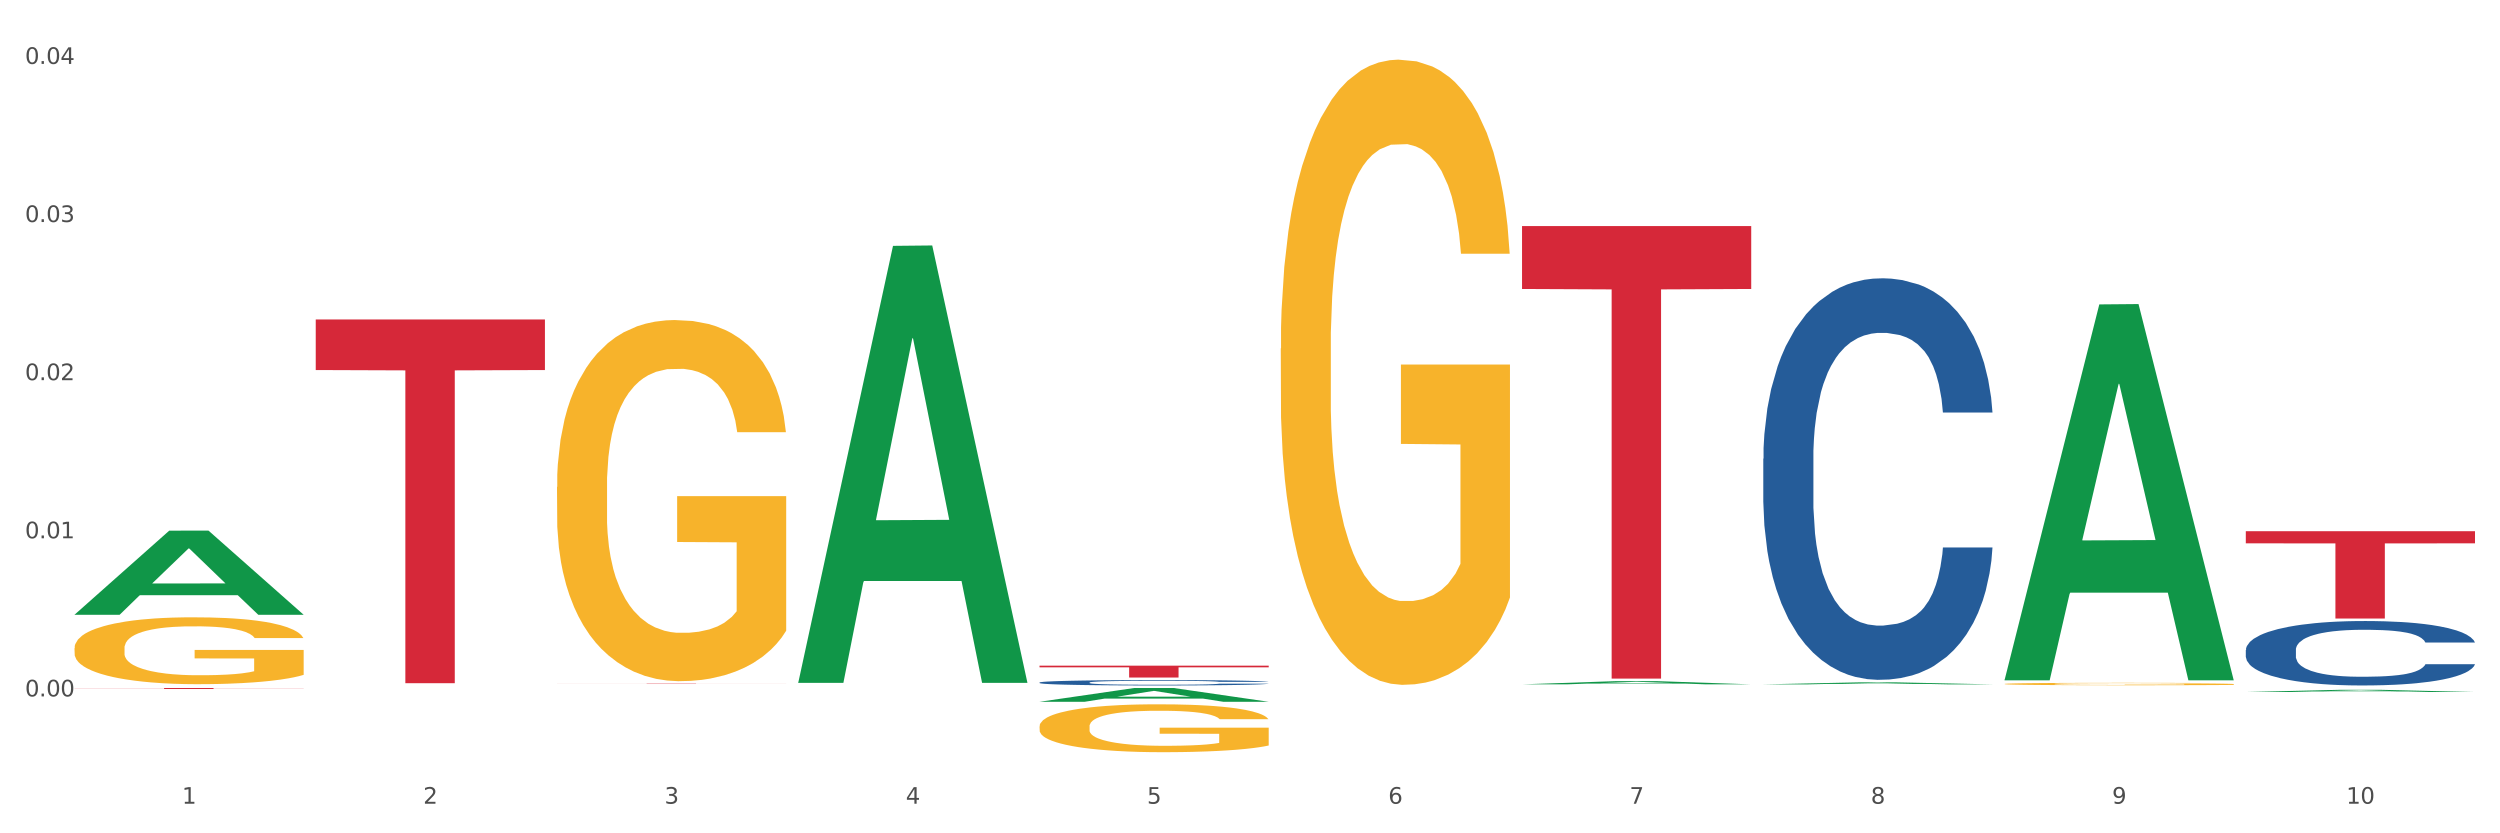
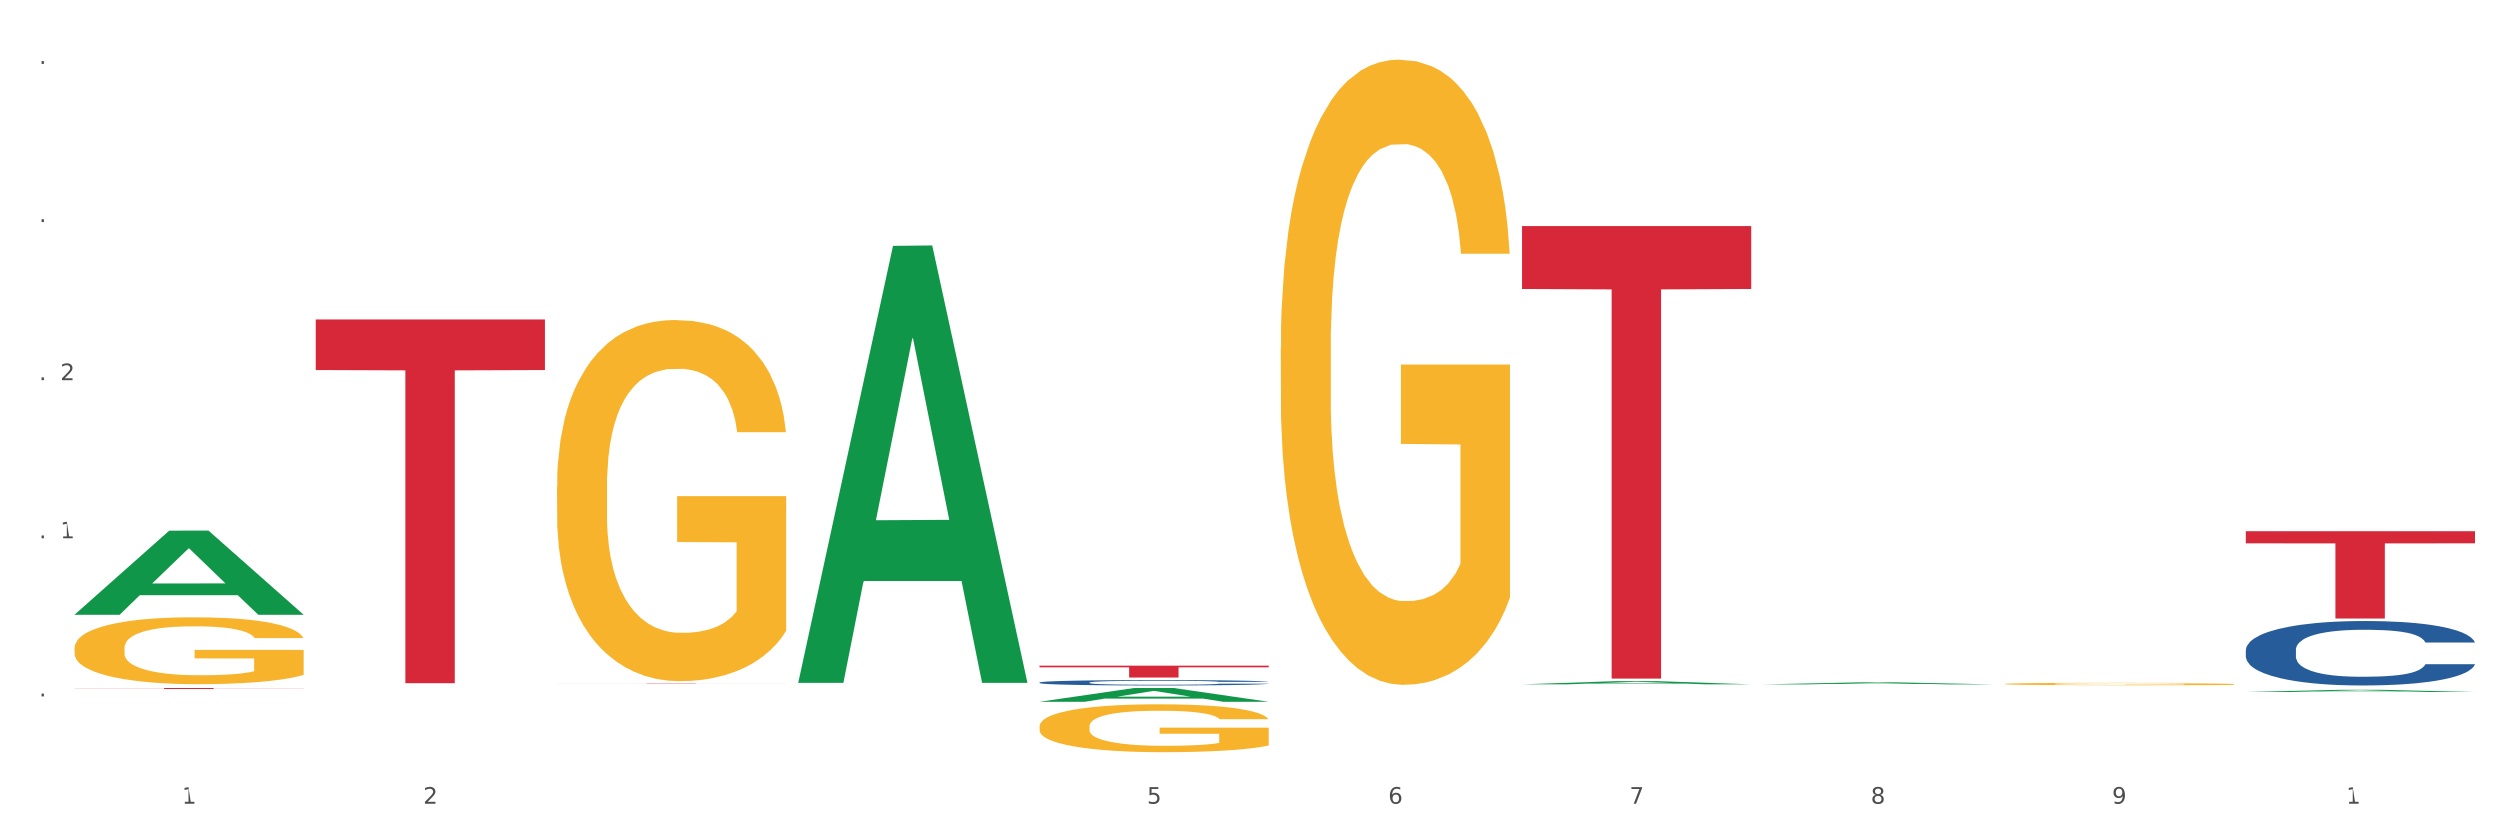
<svg xmlns="http://www.w3.org/2000/svg" xmlns:xlink="http://www.w3.org/1999/xlink" width="1080pt" height="360pt" viewBox="0 0 1080 360" version="1.1">
  <rect x="0" y="0" width="1080" height="360" fill="#333333" stroke="none" />
  <defs>
    <style type="text/css">*{stroke-linejoin: round; stroke-linecap: butt}</style>
  </defs>
  <g id="figure_1">
    <g id="patch_1">
      <path d="M 0 360  L 1080 360  L 1080 0  L 0 0  z " style="fill: #ffffff; stroke: #ffffff; stroke-linejoin: miter" />
    </g>
    <g id="axes_1">
      <g id="matplotlib.axis_1">
        <g id="xtick_1">
          <g id="text_1">
            <g style="fill: #4d4d4d" transform="translate(78.627 347.204) scale(0.096 -0.096)">
              <defs>
-                 <path id="DejaVuSans-31" d="M 794 531  L 1825 531  L 1825 4091  L 703 3866  L 703 4441  L 1819 4666  L 2450 4666  L 2450 531  L 3481 531  L 3481 0  L 794 0  L 794 531  z " transform="scale(0.016)" />
+                 <path id="DejaVuSans-31" d="M 794 531  L 1825 531  L 1825 4091  L 703 3866  L 703 4441  L 1819 4666  L 2450 531  L 3481 531  L 3481 0  L 794 0  L 794 531  z " transform="scale(0.016)" />
              </defs>
              <use xlink:href="#DejaVuSans-31" />
            </g>
          </g>
        </g>
        <g id="xtick_2">
          <g id="text_2">
            <g style="fill: #4d4d4d" transform="translate(182.851 347.204) scale(0.096 -0.096)">
              <defs>
                <path id="DejaVuSans-32" d="M 1228 531  L 3431 531  L 3431 0  L 469 0  L 469 531  Q 828 903 1448 1529  Q 2069 2156 2228 2338  Q 2531 2678 2651 2914  Q 2772 3150 2772 3378  Q 2772 3750 2511 3984  Q 2250 4219 1831 4219  Q 1534 4219 1204 4116  Q 875 4013 500 3803  L 500 4441  Q 881 4594 1212 4672  Q 1544 4750 1819 4750  Q 2544 4750 2975 4387  Q 3406 4025 3406 3419  Q 3406 3131 3298 2873  Q 3191 2616 2906 2266  Q 2828 2175 2409 1742  Q 1991 1309 1228 531  z " transform="scale(0.016)" />
              </defs>
              <use xlink:href="#DejaVuSans-32" />
            </g>
          </g>
        </g>
        <g id="xtick_3">
          <g id="text_3">
            <g style="fill: #4d4d4d" transform="translate(287.074 347.204) scale(0.096 -0.096)">
              <defs>
-                 <path id="DejaVuSans-33" d="M 2597 2516  Q 3050 2419 3304 2112  Q 3559 1806 3559 1356  Q 3559 666 3084 287  Q 2609 -91 1734 -91  Q 1441 -91 1130 -33  Q 819 25 488 141  L 488 750  Q 750 597 1062 519  Q 1375 441 1716 441  Q 2309 441 2620 675  Q 2931 909 2931 1356  Q 2931 1769 2642 2001  Q 2353 2234 1838 2234  L 1294 2234  L 1294 2753  L 1863 2753  Q 2328 2753 2575 2939  Q 2822 3125 2822 3475  Q 2822 3834 2567 4026  Q 2313 4219 1838 4219  Q 1578 4219 1281 4162  Q 984 4106 628 3988  L 628 4550  Q 988 4650 1302 4700  Q 1616 4750 1894 4750  Q 2613 4750 3031 4423  Q 3450 4097 3450 3541  Q 3450 3153 3228 2886  Q 3006 2619 2597 2516  z " transform="scale(0.016)" />
-               </defs>
+                 </defs>
              <use xlink:href="#DejaVuSans-33" />
            </g>
          </g>
        </g>
        <g id="xtick_4">
          <g id="text_4">
            <g style="fill: #4d4d4d" transform="translate(391.298 347.204) scale(0.096 -0.096)">
              <defs>
-                 <path id="DejaVuSans-34" d="M 2419 4116  L 825 1625  L 2419 1625  L 2419 4116  z M 2253 4666  L 3047 4666  L 3047 1625  L 3713 1625  L 3713 1100  L 3047 1100  L 3047 0  L 2419 0  L 2419 1100  L 313 1100  L 313 1709  L 2253 4666  z " transform="scale(0.016)" />
-               </defs>
+                 </defs>
              <use xlink:href="#DejaVuSans-34" />
            </g>
          </g>
        </g>
        <g id="xtick_5">
          <g id="text_5">
            <g style="fill: #4d4d4d" transform="translate(495.522 347.204) scale(0.096 -0.096)">
              <defs>
                <path id="DejaVuSans-35" d="M 691 4666  L 3169 4666  L 3169 4134  L 1269 4134  L 1269 2991  Q 1406 3038 1543 3061  Q 1681 3084 1819 3084  Q 2600 3084 3056 2656  Q 3513 2228 3513 1497  Q 3513 744 3044 326  Q 2575 -91 1722 -91  Q 1428 -91 1123 -41  Q 819 9 494 109  L 494 744  Q 775 591 1075 516  Q 1375 441 1709 441  Q 2250 441 2565 725  Q 2881 1009 2881 1497  Q 2881 1984 2565 2268  Q 2250 2553 1709 2553  Q 1456 2553 1204 2497  Q 953 2441 691 2322  L 691 4666  z " transform="scale(0.016)" />
              </defs>
              <use xlink:href="#DejaVuSans-35" />
            </g>
          </g>
        </g>
        <g id="xtick_6">
          <g id="text_6">
            <g style="fill: #4d4d4d" transform="translate(599.745 347.204) scale(0.096 -0.096)">
              <defs>
                <path id="DejaVuSans-36" d="M 2113 2584  Q 1688 2584 1439 2293  Q 1191 2003 1191 1497  Q 1191 994 1439 701  Q 1688 409 2113 409  Q 2538 409 2786 701  Q 3034 994 3034 1497  Q 3034 2003 2786 2293  Q 2538 2584 2113 2584  z M 3366 4563  L 3366 3988  Q 3128 4100 2886 4159  Q 2644 4219 2406 4219  Q 1781 4219 1451 3797  Q 1122 3375 1075 2522  Q 1259 2794 1537 2939  Q 1816 3084 2150 3084  Q 2853 3084 3261 2657  Q 3669 2231 3669 1497  Q 3669 778 3244 343  Q 2819 -91 2113 -91  Q 1303 -91 875 529  Q 447 1150 447 2328  Q 447 3434 972 4092  Q 1497 4750 2381 4750  Q 2619 4750 2861 4703  Q 3103 4656 3366 4563  z " transform="scale(0.016)" />
              </defs>
              <use xlink:href="#DejaVuSans-36" />
            </g>
          </g>
        </g>
        <g id="xtick_7">
          <g id="text_7">
            <g style="fill: #4d4d4d" transform="translate(703.969 347.204) scale(0.096 -0.096)">
              <defs>
                <path id="DejaVuSans-37" d="M 525 4666  L 3525 4666  L 3525 4397  L 1831 0  L 1172 0  L 2766 4134  L 525 4134  L 525 4666  z " transform="scale(0.016)" />
              </defs>
              <use xlink:href="#DejaVuSans-37" />
            </g>
          </g>
        </g>
        <g id="xtick_8">
          <g id="text_8">
            <g style="fill: #4d4d4d" transform="translate(808.193 347.204) scale(0.096 -0.096)">
              <defs>
                <path id="DejaVuSans-38" d="M 2034 2216  Q 1584 2216 1326 1975  Q 1069 1734 1069 1313  Q 1069 891 1326 650  Q 1584 409 2034 409  Q 2484 409 2743 651  Q 3003 894 3003 1313  Q 3003 1734 2745 1975  Q 2488 2216 2034 2216  z M 1403 2484  Q 997 2584 770 2862  Q 544 3141 544 3541  Q 544 4100 942 4425  Q 1341 4750 2034 4750  Q 2731 4750 3128 4425  Q 3525 4100 3525 3541  Q 3525 3141 3298 2862  Q 3072 2584 2669 2484  Q 3125 2378 3379 2068  Q 3634 1759 3634 1313  Q 3634 634 3220 271  Q 2806 -91 2034 -91  Q 1263 -91 848 271  Q 434 634 434 1313  Q 434 1759 690 2068  Q 947 2378 1403 2484  z M 1172 3481  Q 1172 3119 1398 2916  Q 1625 2713 2034 2713  Q 2441 2713 2670 2916  Q 2900 3119 2900 3481  Q 2900 3844 2670 4047  Q 2441 4250 2034 4250  Q 1625 4250 1398 4047  Q 1172 3844 1172 3481  z " transform="scale(0.016)" />
              </defs>
              <use xlink:href="#DejaVuSans-38" />
            </g>
          </g>
        </g>
        <g id="xtick_9">
          <g id="text_9">
            <g style="fill: #4d4d4d" transform="translate(912.416 347.204) scale(0.096 -0.096)">
              <defs>
                <path id="DejaVuSans-39" d="M 703 97  L 703 672  Q 941 559 1184 500  Q 1428 441 1663 441  Q 2288 441 2617 861  Q 2947 1281 2994 2138  Q 2813 1869 2534 1725  Q 2256 1581 1919 1581  Q 1219 1581 811 2004  Q 403 2428 403 3163  Q 403 3881 828 4315  Q 1253 4750 1959 4750  Q 2769 4750 3195 4129  Q 3622 3509 3622 2328  Q 3622 1225 3098 567  Q 2575 -91 1691 -91  Q 1453 -91 1209 -44  Q 966 3 703 97  z M 1959 2075  Q 2384 2075 2632 2365  Q 2881 2656 2881 3163  Q 2881 3666 2632 3958  Q 2384 4250 1959 4250  Q 1534 4250 1286 3958  Q 1038 3666 1038 3163  Q 1038 2656 1286 2365  Q 1534 2075 1959 2075  z " transform="scale(0.016)" />
              </defs>
              <use xlink:href="#DejaVuSans-39" />
            </g>
          </g>
        </g>
        <g id="xtick_10">
          <g id="text_10">
            <g style="fill: #4d4d4d" transform="translate(1013.586 347.204) scale(0.096 -0.096)">
              <defs>
-                 <path id="DejaVuSans-30" d="M 2034 4250  Q 1547 4250 1301 3770  Q 1056 3291 1056 2328  Q 1056 1369 1301 889  Q 1547 409 2034 409  Q 2525 409 2770 889  Q 3016 1369 3016 2328  Q 3016 3291 2770 3770  Q 2525 4250 2034 4250  z M 2034 4750  Q 2819 4750 3233 4129  Q 3647 3509 3647 2328  Q 3647 1150 3233 529  Q 2819 -91 2034 -91  Q 1250 -91 836 529  Q 422 1150 422 2328  Q 422 3509 836 4129  Q 1250 4750 2034 4750  z " transform="scale(0.016)" />
-               </defs>
+                 </defs>
              <use xlink:href="#DejaVuSans-31" />
              <use xlink:href="#DejaVuSans-30" transform="translate(63.623 0)" />
            </g>
          </g>
        </g>
        <g id="xtick_11" />
        <g id="xtick_12" />
        <g id="xtick_13" />
        <g id="xtick_14" />
        <g id="xtick_15" />
        <g id="xtick_16" />
        <g id="xtick_17" />
        <g id="xtick_18" />
        <g id="xtick_19" />
      </g>
      <g id="matplotlib.axis_2">
        <g id="ytick_1">
          <g id="text_11">
            <g style="fill: #4d4d4d" transform="translate(10.8 300.855) scale(0.096 -0.096)">
              <defs>
                <path id="DejaVuSans-2e" d="M 684 794  L 1344 794  L 1344 0  L 684 0  L 684 794  z " transform="scale(0.016)" />
              </defs>
              <use xlink:href="#DejaVuSans-30" />
              <use xlink:href="#DejaVuSans-2e" transform="translate(63.623 0)" />
              <use xlink:href="#DejaVuSans-30" transform="translate(95.41 0)" />
              <use xlink:href="#DejaVuSans-30" transform="translate(159.033 0)" />
            </g>
          </g>
        </g>
        <g id="ytick_2">
          <g id="text_12">
            <g style="fill: #4d4d4d" transform="translate(10.8 232.544) scale(0.096 -0.096)">
              <use xlink:href="#DejaVuSans-30" />
              <use xlink:href="#DejaVuSans-2e" transform="translate(63.623 0)" />
              <use xlink:href="#DejaVuSans-30" transform="translate(95.41 0)" />
              <use xlink:href="#DejaVuSans-31" transform="translate(159.033 0)" />
            </g>
          </g>
        </g>
        <g id="ytick_3">
          <g id="text_13">
            <g style="fill: #4d4d4d" transform="translate(10.8 164.232) scale(0.096 -0.096)">
              <use xlink:href="#DejaVuSans-30" />
              <use xlink:href="#DejaVuSans-2e" transform="translate(63.623 0)" />
              <use xlink:href="#DejaVuSans-30" transform="translate(95.41 0)" />
              <use xlink:href="#DejaVuSans-32" transform="translate(159.033 0)" />
            </g>
          </g>
        </g>
        <g id="ytick_4">
          <g id="text_14">
            <g style="fill: #4d4d4d" transform="translate(10.8 95.921) scale(0.096 -0.096)">
              <use xlink:href="#DejaVuSans-30" />
              <use xlink:href="#DejaVuSans-2e" transform="translate(63.623 0)" />
              <use xlink:href="#DejaVuSans-30" transform="translate(95.41 0)" />
              <use xlink:href="#DejaVuSans-33" transform="translate(159.033 0)" />
            </g>
          </g>
        </g>
        <g id="ytick_5">
          <g id="text_15">
            <g style="fill: #4d4d4d" transform="translate(10.8 27.609) scale(0.096 -0.096)">
              <use xlink:href="#DejaVuSans-30" />
              <use xlink:href="#DejaVuSans-2e" transform="translate(63.623 0)" />
              <use xlink:href="#DejaVuSans-30" transform="translate(95.41 0)" />
              <use xlink:href="#DejaVuSans-34" transform="translate(159.033 0)" />
            </g>
          </g>
        </g>
        <g id="ytick_6" />
        <g id="ytick_7" />
        <g id="ytick_8" />
        <g id="ytick_9" />
        <g id="ytick_10" />
      </g>
      <g id="PolyCollection_1">
        <path d="M 32.175 265.525  L 32.277 265.491  L 73.107 229.244  L 90.051 229.21  L 131.187 265.593  L 111.589 265.593  L 102.709 257.121  L 60.552 257.121  L 60.246 257.258  L 51.671 265.593  L 32.175 265.593  L 32.175 265.525  L 65.86 252.065  L 97.401 252.031  L 81.783 236.965  L 81.579 236.897  L 81.375 236.999  L 65.758 252.031  L 65.86 252.065  L 32.175 265.525  z " clip-path="url(#p1afec7b6ce)" style="fill: #109648" />
        <path d="M 449.069 313.82  L 449.186 313.801  L 449.186 313.121  L 449.42 312.535  L 450.589 311.118  L 452.343 309.946  L 453.628 309.323  L 454.914 308.813  L 456.434 308.302  L 458.304 307.773  L 461.694 306.999  L 463.799 306.602  L 466.37 306.186  L 471.046 305.581  L 474.436 305.241  L 477.943 304.958  L 483.671 304.618  L 487.412 304.466  L 491.386 304.353  L 496.179 304.278  L 499.803 304.259  L 507.752 304.315  L 514.532 304.485  L 517.805 304.618  L 522.014 304.844  L 524.235 304.996  L 527.859 305.298  L 531.599 305.695  L 534.171 306.035  L 538.029 306.677  L 540.951 307.32  L 543.64 308.113  L 545.043 308.661  L 546.095 309.172  L 547.03 309.757  L 547.965 310.683  L 526.923 310.683  L 526.105 310.022  L 524.819 309.398  L 522.949 308.794  L 521.312 308.416  L 518.507 307.943  L 515.935 307.641  L 513.246 307.414  L 509.973 307.225  L 507.401 307.131  L 503.778 307.055  L 496.647 307.074  L 491.854 307.225  L 488.581 307.414  L 486.477 307.584  L 484.606 307.773  L 482.502 308.038  L 480.047 308.435  L 478.294 308.794  L 476.54 309.247  L 475.138 309.701  L 473.852 310.23  L 472.8 310.797  L 471.981 311.382  L 471.28 312.1  L 470.696 313.291  L 470.696 315.88  L 470.929 316.465  L 471.514 317.24  L 472.215 317.826  L 473.384 318.525  L 474.436 318.997  L 476.424 319.678  L 478.645 320.244  L 480.398 320.603  L 482.152 320.906  L 485.191 321.322  L 488.581 321.662  L 491.503 321.869  L 495.478 322.058  L 498.167 322.134  L 500.505 322.172  L 506.232 322.172  L 510.324 322.115  L 514.883 321.983  L 518.39 321.813  L 521.312 321.605  L 524.585 321.265  L 526.69 320.944  L 526.69 316.994  L 500.972 316.975  L 500.972 314.349  L 548.082 314.349  L 548.082 322.058  L 546.095 322.455  L 543.874 322.814  L 541.536 323.136  L 538.029 323.532  L 533.82 323.91  L 530.08 324.175  L 526.105 324.402  L 521.429 324.609  L 515.351 324.798  L 511.61 324.874  L 506.934 324.931  L 501.44 324.95  L 496.647 324.912  L 491.971 324.817  L 487.061 324.647  L 482.268 324.402  L 478.645 324.156  L 475.021 323.854  L 471.163 323.457  L 468.124 323.079  L 465.786 322.739  L 463.214 322.304  L 460.409 321.737  L 458.304 321.227  L 456.434 320.698  L 454.447 320.018  L 453.044 319.432  L 451.641 318.695  L 450.823 318.147  L 449.888 317.297  L 449.186 316.106  L 449.069 313.82  z " clip-path="url(#p1afec7b6ce)" style="fill: #f7b32b" />
        <path d="M 553.293 150.573  L 553.41 150.326  L 553.41 141.446  L 553.644 133.799  L 554.813 115.299  L 556.566 100.006  L 557.852 91.866  L 559.138 85.206  L 560.658 78.546  L 562.528 71.639  L 565.918 61.526  L 568.022 56.346  L 570.594 50.919  L 575.27 43.026  L 578.66 38.586  L 582.167 34.886  L 587.895 30.446  L 591.636 28.473  L 595.61 26.993  L 600.403 26.006  L 604.027 25.759  L 611.976 26.499  L 618.756 28.719  L 622.029 30.446  L 626.237 33.406  L 628.458 35.379  L 632.082 39.326  L 635.823 44.506  L 638.395 48.946  L 642.252 57.333  L 645.175 65.719  L 647.863 76.079  L 649.266 83.233  L 650.318 89.893  L 651.253 97.539  L 652.189 109.626  L 631.147 109.626  L 630.329 100.993  L 629.043 92.853  L 627.173 84.959  L 625.536 80.026  L 622.73 73.859  L 620.159 69.913  L 617.47 66.953  L 614.197 64.486  L 611.625 63.253  L 608.001 62.266  L 600.87 62.513  L 596.078 64.486  L 592.805 66.953  L 590.7 69.173  L 588.83 71.639  L 586.726 75.093  L 584.271 80.273  L 582.518 84.959  L 580.764 90.879  L 579.361 96.799  L 578.075 103.706  L 577.023 111.106  L 576.205 118.753  L 575.504 128.126  L 574.919 143.666  L 574.919 177.459  L 575.153 185.106  L 575.737 195.219  L 576.439 202.866  L 577.608 211.992  L 578.66 218.159  L 580.647 227.039  L 582.868 234.439  L 584.622 239.126  L 586.375 243.072  L 589.415 248.499  L 592.805 252.939  L 595.727 255.652  L 599.702 258.119  L 602.39 259.106  L 604.728 259.599  L 610.456 259.599  L 614.548 258.859  L 619.107 257.132  L 622.613 254.912  L 625.536 252.199  L 628.809 247.759  L 630.913 243.566  L 630.913 192.013  L 605.196 191.766  L 605.196 157.479  L 652.306 157.479  L 652.306 258.119  L 650.318 263.299  L 648.097 267.986  L 645.759 272.179  L 642.252 277.359  L 638.044 282.292  L 634.303 285.746  L 630.329 288.706  L 625.653 291.419  L 619.574 293.886  L 615.833 294.872  L 611.158 295.612  L 605.663 295.859  L 600.87 295.366  L 596.195 294.132  L 591.285 291.912  L 586.492 288.706  L 582.868 285.499  L 579.244 281.552  L 575.387 276.372  L 572.347 271.439  L 570.009 266.999  L 567.438 261.326  L 564.632 253.926  L 562.528 247.266  L 560.658 240.359  L 558.67 231.479  L 557.268 223.832  L 555.865 214.212  L 555.047 207.059  L 554.111 195.959  L 553.41 180.419  L 553.293 150.573  z " clip-path="url(#p1afec7b6ce)" style="fill: #f7b32b" />
        <path d="M 865.964 295.465  L 866.081 295.464  L 866.081 295.429  L 866.315 295.4  L 867.484 295.328  L 869.237 295.269  L 870.523 295.238  L 871.809 295.212  L 873.329 295.186  L 875.199 295.159  L 878.589 295.12  L 880.693 295.1  L 883.265 295.079  L 887.941 295.049  L 891.331 295.031  L 894.838 295.017  L 900.566 295  L 904.306 294.992  L 908.281 294.987  L 913.074 294.983  L 916.698 294.982  L 924.647 294.985  L 931.427 294.993  L 934.7 295  L 938.908 295.011  L 941.129 295.019  L 944.753 295.034  L 948.494 295.054  L 951.066 295.072  L 954.923 295.104  L 957.846 295.136  L 960.534 295.177  L 961.937 295.204  L 962.989 295.23  L 963.924 295.26  L 964.859 295.306  L 943.818 295.306  L 943 295.273  L 941.714 295.241  L 939.843 295.211  L 938.207 295.192  L 935.401 295.168  L 932.829 295.153  L 930.141 295.141  L 926.868 295.132  L 924.296 295.127  L 920.672 295.123  L 913.541 295.124  L 908.749 295.132  L 905.475 295.141  L 903.371 295.15  L 901.501 295.159  L 899.397 295.173  L 896.942 295.193  L 895.188 295.211  L 893.435 295.234  L 892.032 295.257  L 890.746 295.283  L 889.694 295.312  L 888.876 295.342  L 888.175 295.378  L 887.59 295.438  L 887.59 295.569  L 887.824 295.598  L 888.408 295.637  L 889.11 295.667  L 890.279 295.702  L 891.331 295.726  L 893.318 295.76  L 895.539 295.789  L 897.293 295.807  L 899.046 295.823  L 902.085 295.844  L 905.475 295.861  L 908.398 295.871  L 912.372 295.881  L 915.061 295.885  L 917.399 295.886  L 923.127 295.886  L 927.218 295.884  L 931.777 295.877  L 935.284 295.868  L 938.207 295.858  L 941.48 295.841  L 943.584 295.824  L 943.584 295.625  L 917.867 295.624  L 917.867 295.491  L 964.976 295.491  L 964.976 295.881  L 962.989 295.901  L 960.768 295.919  L 958.43 295.935  L 954.923 295.955  L 950.715 295.974  L 946.974 295.988  L 943 295.999  L 938.324 296.01  L 932.245 296.019  L 928.504 296.023  L 923.828 296.026  L 918.334 296.027  L 913.541 296.025  L 908.865 296.02  L 903.956 296.011  L 899.163 295.999  L 895.539 295.987  L 891.915 295.971  L 888.058 295.951  L 885.018 295.932  L 882.68 295.915  L 880.109 295.893  L 877.303 295.865  L 875.199 295.839  L 873.329 295.812  L 871.341 295.778  L 869.938 295.748  L 868.536 295.711  L 867.717 295.683  L 866.782 295.64  L 866.081 295.58  L 865.964 295.465  z " clip-path="url(#p1afec7b6ce)" style="fill: #f7b32b" />
        <path d="M 970.188 280.791  L 970.305 280.766  L 970.305 280.054  L 970.656 279.088  L 971.943 277.308  L 973.582 275.96  L 976.39 274.384  L 977.912 273.723  L 979.902 272.986  L 983.998 271.791  L 988.679 270.774  L 991.956 270.214  L 994.414 269.858  L 999.915 269.223  L 1003.075 268.943  L 1006.352 268.714  L 1009.161 268.562  L 1013.842 268.384  L 1017.587 268.307  L 1021.917 268.282  L 1025.546 268.307  L 1030.344 268.409  L 1037.366 268.714  L 1040.058 268.892  L 1043.686 269.197  L 1047.431 269.604  L 1050.474 270.011  L 1053.985 270.596  L 1057.613 271.358  L 1061.125 272.325  L 1063.582 273.214  L 1065.572 274.155  L 1067.327 275.299  L 1068.615 276.545  L 1069.2 277.588  L 1047.782 277.588  L 1047.197 276.647  L 1046.027 275.63  L 1044.857 274.943  L 1043.569 274.384  L 1041.58 273.748  L 1039.824 273.342  L 1036.898 272.858  L 1034.206 272.553  L 1031.983 272.375  L 1029.291 272.223  L 1023.556 272.07  L 1019.46 272.07  L 1016.885 272.121  L 1013.725 272.248  L 1011.033 272.426  L 1007.873 272.731  L 1005.415 273.062  L 1002.958 273.494  L 1001.553 273.799  L 999.447 274.359  L 998.042 274.816  L 996.17 275.604  L 995.116 276.164  L 993.244 277.613  L 992.424 278.681  L 992.073 279.418  L 991.839 280.232  L 991.839 284.198  L 992.541 285.978  L 993.127 286.741  L 994.063 287.605  L 995.818 288.724  L 998.393 289.817  L 1001.085 290.605  L 1003.309 291.088  L 1005.415 291.444  L 1007.522 291.724  L 1010.097 291.978  L 1012.203 292.131  L 1015.363 292.283  L 1019.109 292.359  L 1022.035 292.359  L 1028.003 292.232  L 1030.695 292.105  L 1033.27 291.927  L 1036.079 291.648  L 1038.303 291.342  L 1039.59 291.114  L 1041.697 290.631  L 1043.335 290.122  L 1044.739 289.537  L 1045.676 289.029  L 1046.729 288.266  L 1047.548 287.402  L 1047.782 286.944  L 1069.2 286.944  L 1068.732 287.859  L 1067.913 288.749  L 1066.274 289.944  L 1064.987 290.631  L 1062.997 291.47  L 1060.89 292.181  L 1057.965 292.97  L 1055.273 293.554  L 1052.464 294.063  L 1049.421 294.521  L 1043.92 295.156  L 1041.931 295.334  L 1037.717 295.639  L 1034.44 295.817  L 1029.642 295.995  L 1024.726 296.097  L 1019.577 296.122  L 1015.012 296.072  L 1009.98 295.919  L 1006.82 295.766  L 1003.309 295.538  L 999.212 295.182  L 995.35 294.749  L 991.722 294.241  L 988.328 293.656  L 985.168 292.995  L 981.072 291.902  L 978.029 290.834  L 975.805 289.842  L 974.284 289.003  L 972.762 287.936  L 971.943 287.198  L 970.656 285.418  L 970.188 283.766  L 970.188 280.791  z " clip-path="url(#p1afec7b6ce)" style="fill: #255c99" />
-         <path d="M 761.74 198.165  L 761.857 198.007  L 761.857 193.571  L 762.208 187.551  L 763.496 176.461  L 765.134 168.065  L 767.943 158.242  L 769.465 154.123  L 771.454 149.529  L 775.551 142.083  L 780.232 135.746  L 783.509 132.261  L 785.967 130.043  L 791.467 126.082  L 794.627 124.34  L 797.904 122.914  L 800.713 121.963  L 805.395 120.854  L 809.14 120.379  L 813.47 120.22  L 817.098 120.379  L 821.897 121.013  L 828.919 122.914  L 831.611 124.023  L 835.239 125.924  L 838.984 128.459  L 842.027 130.993  L 845.538 134.637  L 849.166 139.39  L 852.677 145.41  L 855.135 150.955  L 857.125 156.816  L 858.88 163.946  L 860.168 171.708  L 860.753 178.204  L 839.335 178.204  L 838.75 172.342  L 837.58 166.005  L 836.409 161.728  L 835.122 158.242  L 833.132 154.282  L 831.377 151.747  L 828.451 148.737  L 825.759 146.836  L 823.535 145.727  L 820.843 144.776  L 815.109 143.826  L 811.012 143.826  L 808.438 144.143  L 805.278 144.935  L 802.586 146.044  L 799.426 147.945  L 796.968 150.004  L 794.51 152.697  L 793.106 154.599  L 790.999 158.084  L 789.595 160.935  L 787.722 165.847  L 786.669 169.332  L 784.796 178.362  L 783.977 185.016  L 783.626 189.61  L 783.392 194.68  L 783.392 219.394  L 784.094 230.484  L 784.679 235.236  L 785.616 240.623  L 787.371 247.593  L 789.946 254.406  L 792.638 259.317  L 794.862 262.327  L 796.968 264.545  L 799.075 266.287  L 801.65 267.872  L 803.756 268.822  L 806.916 269.773  L 810.661 270.248  L 813.587 270.248  L 819.556 269.456  L 822.248 268.664  L 824.823 267.555  L 827.632 265.812  L 829.855 263.911  L 831.143 262.485  L 833.249 259.475  L 834.888 256.307  L 836.292 252.663  L 837.229 249.494  L 838.282 244.742  L 839.101 239.355  L 839.335 236.504  L 860.753 236.504  L 860.285 242.207  L 859.465 247.752  L 857.827 255.198  L 856.539 259.475  L 854.55 264.703  L 852.443 269.139  L 849.517 274.05  L 846.825 277.694  L 844.017 280.862  L 840.974 283.714  L 835.473 287.675  L 833.483 288.784  L 829.27 290.685  L 825.993 291.794  L 821.195 292.903  L 816.279 293.536  L 811.13 293.695  L 806.565 293.378  L 801.533 292.427  L 798.373 291.477  L 794.862 290.051  L 790.765 287.833  L 786.903 285.14  L 783.275 281.971  L 779.881 278.328  L 776.721 274.209  L 772.625 267.396  L 769.582 260.743  L 767.358 254.564  L 765.837 249.336  L 764.315 242.682  L 763.496 238.088  L 762.208 226.998  L 761.74 216.701  L 761.74 198.165  z " clip-path="url(#p1afec7b6ce)" style="fill: #255c99" />
        <path d="M 449.069 294.839  L 449.187 294.836  L 449.187 294.777  L 449.538 294.696  L 450.825 294.547  L 452.464 294.434  L 455.272 294.302  L 456.794 294.247  L 458.783 294.185  L 462.88 294.085  L 467.561 294  L 470.838 293.953  L 473.296 293.923  L 478.797 293.87  L 481.957 293.846  L 485.234 293.827  L 488.042 293.814  L 492.724 293.8  L 496.469 293.793  L 500.799 293.791  L 504.427 293.793  L 509.226 293.802  L 516.248 293.827  L 518.94 293.842  L 522.568 293.868  L 526.313 293.902  L 529.356 293.936  L 532.867 293.985  L 536.495 294.049  L 540.006 294.13  L 542.464 294.204  L 544.454 294.283  L 546.209 294.379  L 547.497 294.483  L 548.082 294.57  L 526.664 294.57  L 526.079 294.492  L 524.909 294.406  L 523.738 294.349  L 522.451 294.302  L 520.461 294.249  L 518.706 294.215  L 515.78 294.174  L 513.088 294.149  L 510.864 294.134  L 508.173 294.121  L 502.438 294.108  L 498.342 294.108  L 495.767 294.113  L 492.607 294.123  L 489.915 294.138  L 486.755 294.164  L 484.297 294.191  L 481.84 294.228  L 480.435 294.253  L 478.328 294.3  L 476.924 294.338  L 475.051 294.404  L 473.998 294.451  L 472.126 294.572  L 471.306 294.662  L 470.955 294.724  L 470.721 294.792  L 470.721 295.124  L 471.423 295.273  L 472.009 295.337  L 472.945 295.409  L 474.7 295.503  L 477.275 295.594  L 479.967 295.66  L 482.191 295.701  L 484.297 295.731  L 486.404 295.754  L 488.979 295.775  L 491.085 295.788  L 494.245 295.801  L 497.991 295.807  L 500.916 295.807  L 506.885 295.797  L 509.577 295.786  L 512.152 295.771  L 514.961 295.748  L 517.184 295.722  L 518.472 295.703  L 520.578 295.663  L 522.217 295.62  L 523.621 295.571  L 524.558 295.528  L 525.611 295.464  L 526.43 295.392  L 526.664 295.354  L 548.082 295.354  L 547.614 295.43  L 546.795 295.505  L 545.156 295.605  L 543.869 295.663  L 541.879 295.733  L 539.772 295.792  L 536.846 295.858  L 534.155 295.907  L 531.346 295.95  L 528.303 295.988  L 522.802 296.041  L 520.813 296.056  L 516.599 296.082  L 513.322 296.097  L 508.524 296.112  L 503.608 296.12  L 498.459 296.122  L 493.894 296.118  L 488.862 296.105  L 485.702 296.093  L 482.191 296.073  L 478.094 296.044  L 474.232 296.007  L 470.604 295.965  L 467.21 295.916  L 464.05 295.861  L 459.954 295.769  L 456.911 295.68  L 454.687 295.597  L 453.166 295.526  L 451.644 295.437  L 450.825 295.375  L 449.538 295.226  L 449.069 295.088  L 449.069 294.839  z " clip-path="url(#p1afec7b6ce)" style="fill: #255c99" />
        <path d="M 32.175 297.208  L 131.187 297.208  L 131.187 297.269  L 92.239 297.269  L 92.239 297.646  L 70.888 297.646  L 70.888 297.269  L 32.175 297.269  L 32.175 297.209  L 32.175 297.208  z " clip-path="url(#p1afec7b6ce)" style="fill: #d62839" />
        <path d="M 136.399 138.02  L 235.411 138.02  L 235.411 159.855  L 196.463 160.002  L 196.463 295.145  L 175.112 295.145  L 175.112 160.002  L 136.399 159.855  L 136.399 138.167  L 136.399 138.02  z " clip-path="url(#p1afec7b6ce)" style="fill: #d62839" />
        <path d="M 240.622 295.358  L 339.635 295.358  L 339.635 295.377  L 300.687 295.377  L 300.687 295.492  L 279.336 295.492  L 279.336 295.377  L 240.622 295.377  L 240.622 295.359  L 240.622 295.358  z " clip-path="url(#p1afec7b6ce)" style="fill: #d62839" />
        <path d="M 449.069 287.572  L 548.082 287.572  L 548.082 288.285  L 509.134 288.29  L 509.134 292.705  L 487.783 292.705  L 487.783 288.29  L 449.069 288.285  L 449.069 287.577  L 449.069 287.572  z " clip-path="url(#p1afec7b6ce)" style="fill: #d62839" />
        <path d="M 657.517 97.67  L 756.529 97.67  L 756.529 124.835  L 717.581 125.019  L 717.581 293.151  L 696.23 293.151  L 696.23 125.019  L 657.517 124.835  L 657.517 97.853  L 657.517 97.67  z " clip-path="url(#p1afec7b6ce)" style="fill: #d62839" />
        <path d="M 970.188 229.478  L 1069.2 229.478  L 1069.2 234.72  L 1030.252 234.755  L 1030.252 267.196  L 1008.901 267.196  L 1008.901 234.755  L 970.188 234.72  L 970.188 229.514  L 970.188 229.478  z " clip-path="url(#p1afec7b6ce)" style="fill: #d62839" />
        <path d="M 240.622 210.349  L 240.739 210.206  L 240.739 205.077  L 240.973 200.66  L 242.142 189.973  L 243.895 181.139  L 245.181 176.437  L 246.467 172.59  L 247.987 168.743  L 249.857 164.753  L 253.247 158.911  L 255.351 155.919  L 257.923 152.784  L 262.599 148.225  L 265.989 145.66  L 269.496 143.523  L 275.224 140.958  L 278.965 139.818  L 282.939 138.963  L 287.732 138.393  L 291.356 138.251  L 299.305 138.678  L 306.085 139.961  L 309.358 140.958  L 313.566 142.668  L 315.788 143.808  L 319.411 146.088  L 323.152 149.08  L 325.724 151.645  L 329.581 156.489  L 332.504 161.334  L 335.193 167.318  L 336.595 171.45  L 337.647 175.297  L 338.583 179.714  L 339.518 186.696  L 318.476 186.696  L 317.658 181.709  L 316.372 177.007  L 314.502 172.447  L 312.865 169.598  L 310.06 166.036  L 307.488 163.756  L 304.799 162.046  L 301.526 160.621  L 298.954 159.909  L 295.33 159.339  L 288.2 159.481  L 283.407 160.621  L 280.134 162.046  L 278.03 163.328  L 276.159 164.753  L 274.055 166.748  L 271.6 169.74  L 269.847 172.447  L 268.093 175.867  L 266.69 179.287  L 265.405 183.276  L 264.352 187.551  L 263.534 191.968  L 262.833 197.382  L 262.248 206.359  L 262.248 225.88  L 262.482 230.297  L 263.067 236.138  L 263.768 240.556  L 264.937 245.827  L 265.989 249.39  L 267.976 254.519  L 270.197 258.794  L 271.951 261.501  L 273.704 263.781  L 276.744 266.915  L 280.134 269.48  L 283.056 271.047  L 287.031 272.472  L 289.719 273.042  L 292.057 273.327  L 297.785 273.327  L 301.877 272.9  L 306.436 271.902  L 309.943 270.62  L 312.865 269.053  L 316.138 266.488  L 318.242 264.066  L 318.242 234.286  L 292.525 234.144  L 292.525 214.338  L 339.635 214.338  L 339.635 272.472  L 337.647 275.464  L 335.426 278.172  L 333.088 280.594  L 329.581 283.586  L 325.373 286.436  L 321.632 288.431  L 317.658 290.14  L 312.982 291.708  L 306.903 293.133  L 303.163 293.703  L 298.487 294.13  L 292.992 294.273  L 288.2 293.988  L 283.524 293.275  L 278.614 291.993  L 273.821 290.14  L 270.197 288.288  L 266.574 286.008  L 262.716 283.016  L 259.677 280.167  L 257.339 277.602  L 254.767 274.325  L 251.961 270.05  L 249.857 266.203  L 247.987 262.213  L 246 257.084  L 244.597 252.667  L 243.194 247.11  L 242.376 242.978  L 241.441 236.566  L 240.739 227.589  L 240.622 210.349  z " clip-path="url(#p1afec7b6ce)" style="fill: #f7b32b" />
        <path d="M 32.175 280.03  L 32.292 280.004  L 32.292 279.054  L 32.526 278.236  L 33.695 276.257  L 35.448 274.621  L 36.734 273.75  L 38.02 273.038  L 39.54 272.326  L 41.41 271.587  L 44.8 270.505  L 46.904 269.951  L 49.476 269.37  L 54.152 268.526  L 57.542 268.051  L 61.049 267.655  L 66.777 267.18  L 70.517 266.969  L 74.492 266.811  L 79.285 266.705  L 82.909 266.679  L 90.858 266.758  L 97.638 266.996  L 100.911 267.18  L 105.119 267.497  L 107.34 267.708  L 110.964 268.13  L 114.705 268.684  L 117.277 269.159  L 121.134 270.056  L 124.057 270.953  L 126.745 272.062  L 128.148 272.827  L 129.2 273.539  L 130.135 274.357  L 131.071 275.65  L 110.029 275.65  L 109.211 274.727  L 107.925 273.856  L 106.054 273.012  L 104.418 272.484  L 101.612 271.824  L 99.041 271.402  L 96.352 271.085  L 93.079 270.822  L 90.507 270.69  L 86.883 270.584  L 79.752 270.61  L 74.96 270.822  L 71.686 271.085  L 69.582 271.323  L 67.712 271.587  L 65.608 271.956  L 63.153 272.51  L 61.399 273.012  L 59.646 273.645  L 58.243 274.278  L 56.957 275.017  L 55.905 275.808  L 55.087 276.626  L 54.386 277.629  L 53.801 279.291  L 53.801 282.906  L 54.035 283.724  L 54.619 284.806  L 55.321 285.624  L 56.49 286.6  L 57.542 287.26  L 59.529 288.21  L 61.75 289.001  L 63.504 289.503  L 65.257 289.925  L 68.296 290.505  L 71.686 290.98  L 74.609 291.271  L 78.583 291.534  L 81.272 291.64  L 83.61 291.693  L 89.338 291.693  L 93.429 291.614  L 97.988 291.429  L 101.495 291.191  L 104.418 290.901  L 107.691 290.426  L 109.795 289.978  L 109.795 284.463  L 84.078 284.437  L 84.078 280.769  L 131.187 280.769  L 131.187 291.534  L 129.2 292.088  L 126.979 292.59  L 124.641 293.038  L 121.134 293.592  L 116.926 294.12  L 113.185 294.49  L 109.211 294.806  L 104.535 295.096  L 98.456 295.36  L 94.715 295.466  L 90.039 295.545  L 84.545 295.571  L 79.752 295.519  L 75.076 295.387  L 70.167 295.149  L 65.374 294.806  L 61.75 294.463  L 58.126 294.041  L 54.269 293.487  L 51.229 292.959  L 48.891 292.484  L 46.32 291.877  L 43.514 291.086  L 41.41 290.373  L 39.54 289.635  L 37.552 288.685  L 36.15 287.867  L 34.747 286.838  L 33.928 286.073  L 32.993 284.885  L 32.292 283.223  L 32.175 280.03  z " clip-path="url(#p1afec7b6ce)" style="fill: #f7b32b" />
        <path d="M 761.74 295.648  L 761.842 295.647  L 802.672 294.781  L 819.617 294.781  L 860.753 295.649  L 841.154 295.649  L 832.274 295.447  L 790.117 295.447  L 789.811 295.45  L 781.237 295.649  L 761.74 295.649  L 761.74 295.648  L 795.425 295.326  L 826.966 295.325  L 811.349 294.966  L 811.144 294.964  L 810.94 294.967  L 795.323 295.325  L 795.425 295.326  L 761.74 295.648  z " clip-path="url(#p1afec7b6ce)" style="fill: #109648" />
        <path d="M 344.846 294.653  L 344.948 294.476  L 385.778 106.213  L 402.722 106.036  L 443.858 295.008  L 424.26 295.008  L 415.379 251.003  L 373.223 251.003  L 372.916 251.713  L 364.342 295.008  L 344.846 295.008  L 344.846 294.653  L 378.53 224.742  L 410.072 224.565  L 394.454 146.314  L 394.25 145.96  L 394.046 146.492  L 378.428 224.565  L 378.53 224.742  L 344.846 294.653  z " clip-path="url(#p1afec7b6ce)" style="fill: #109648" />
        <path d="M 449.069 303.162  L 449.172 303.156  L 490.001 297.214  L 506.946 297.208  L 548.082 303.173  L 528.484 303.173  L 519.603 301.784  L 477.446 301.784  L 477.14 301.806  L 468.566 303.173  L 449.069 303.173  L 449.069 303.162  L 482.754 300.955  L 514.295 300.949  L 498.678 298.48  L 498.474 298.468  L 498.269 298.485  L 482.652 300.949  L 482.754 300.955  L 449.069 303.162  z " clip-path="url(#p1afec7b6ce)" style="fill: #109648" />
        <path d="M 657.517 295.635  L 657.619 295.634  L 698.449 294.238  L 715.393 294.237  L 756.529 295.638  L 736.931 295.638  L 728.05 295.312  L 685.893 295.312  L 685.587 295.317  L 677.013 295.638  L 657.517 295.638  L 657.517 295.635  L 691.201 295.117  L 722.742 295.116  L 707.125 294.536  L 706.921 294.533  L 706.717 294.537  L 691.099 295.116  L 691.201 295.117  L 657.517 295.635  z " clip-path="url(#p1afec7b6ce)" style="fill: #109648" />
        <path d="M 970.188 298.949  L 970.29 298.949  L 1011.12 297.986  L 1028.064 297.985  L 1069.2 298.951  L 1049.602 298.951  L 1040.721 298.726  L 998.564 298.726  L 998.258 298.73  L 989.684 298.951  L 970.188 298.951  L 970.188 298.949  L 1003.872 298.592  L 1035.413 298.591  L 1019.796 298.191  L 1019.592 298.189  L 1019.388 298.192  L 1003.77 298.591  L 1003.872 298.592  L 970.188 298.949  z " clip-path="url(#p1afec7b6ce)" style="fill: #109648" />
-         <path d="M 865.964 293.591  L 866.066 293.438  L 906.896 131.504  L 923.84 131.351  L 964.976 293.896  L 945.378 293.896  L 936.498 256.045  L 894.341 256.045  L 894.034 256.656  L 885.46 293.896  L 865.964 293.896  L 865.964 293.591  L 899.649 233.457  L 931.19 233.304  L 915.572 165.997  L 915.368 165.692  L 915.164 166.15  L 899.547 233.304  L 899.649 233.457  L 865.964 293.591  z " clip-path="url(#p1afec7b6ce)" style="fill: #109648" />
      </g>
    </g>
  </g>
  <defs>
    <clipPath id="p1afec7b6ce">
      <rect x="32.175" y="10.8" width="1037.025" height="329.109" />
    </clipPath>
  </defs>
</svg>